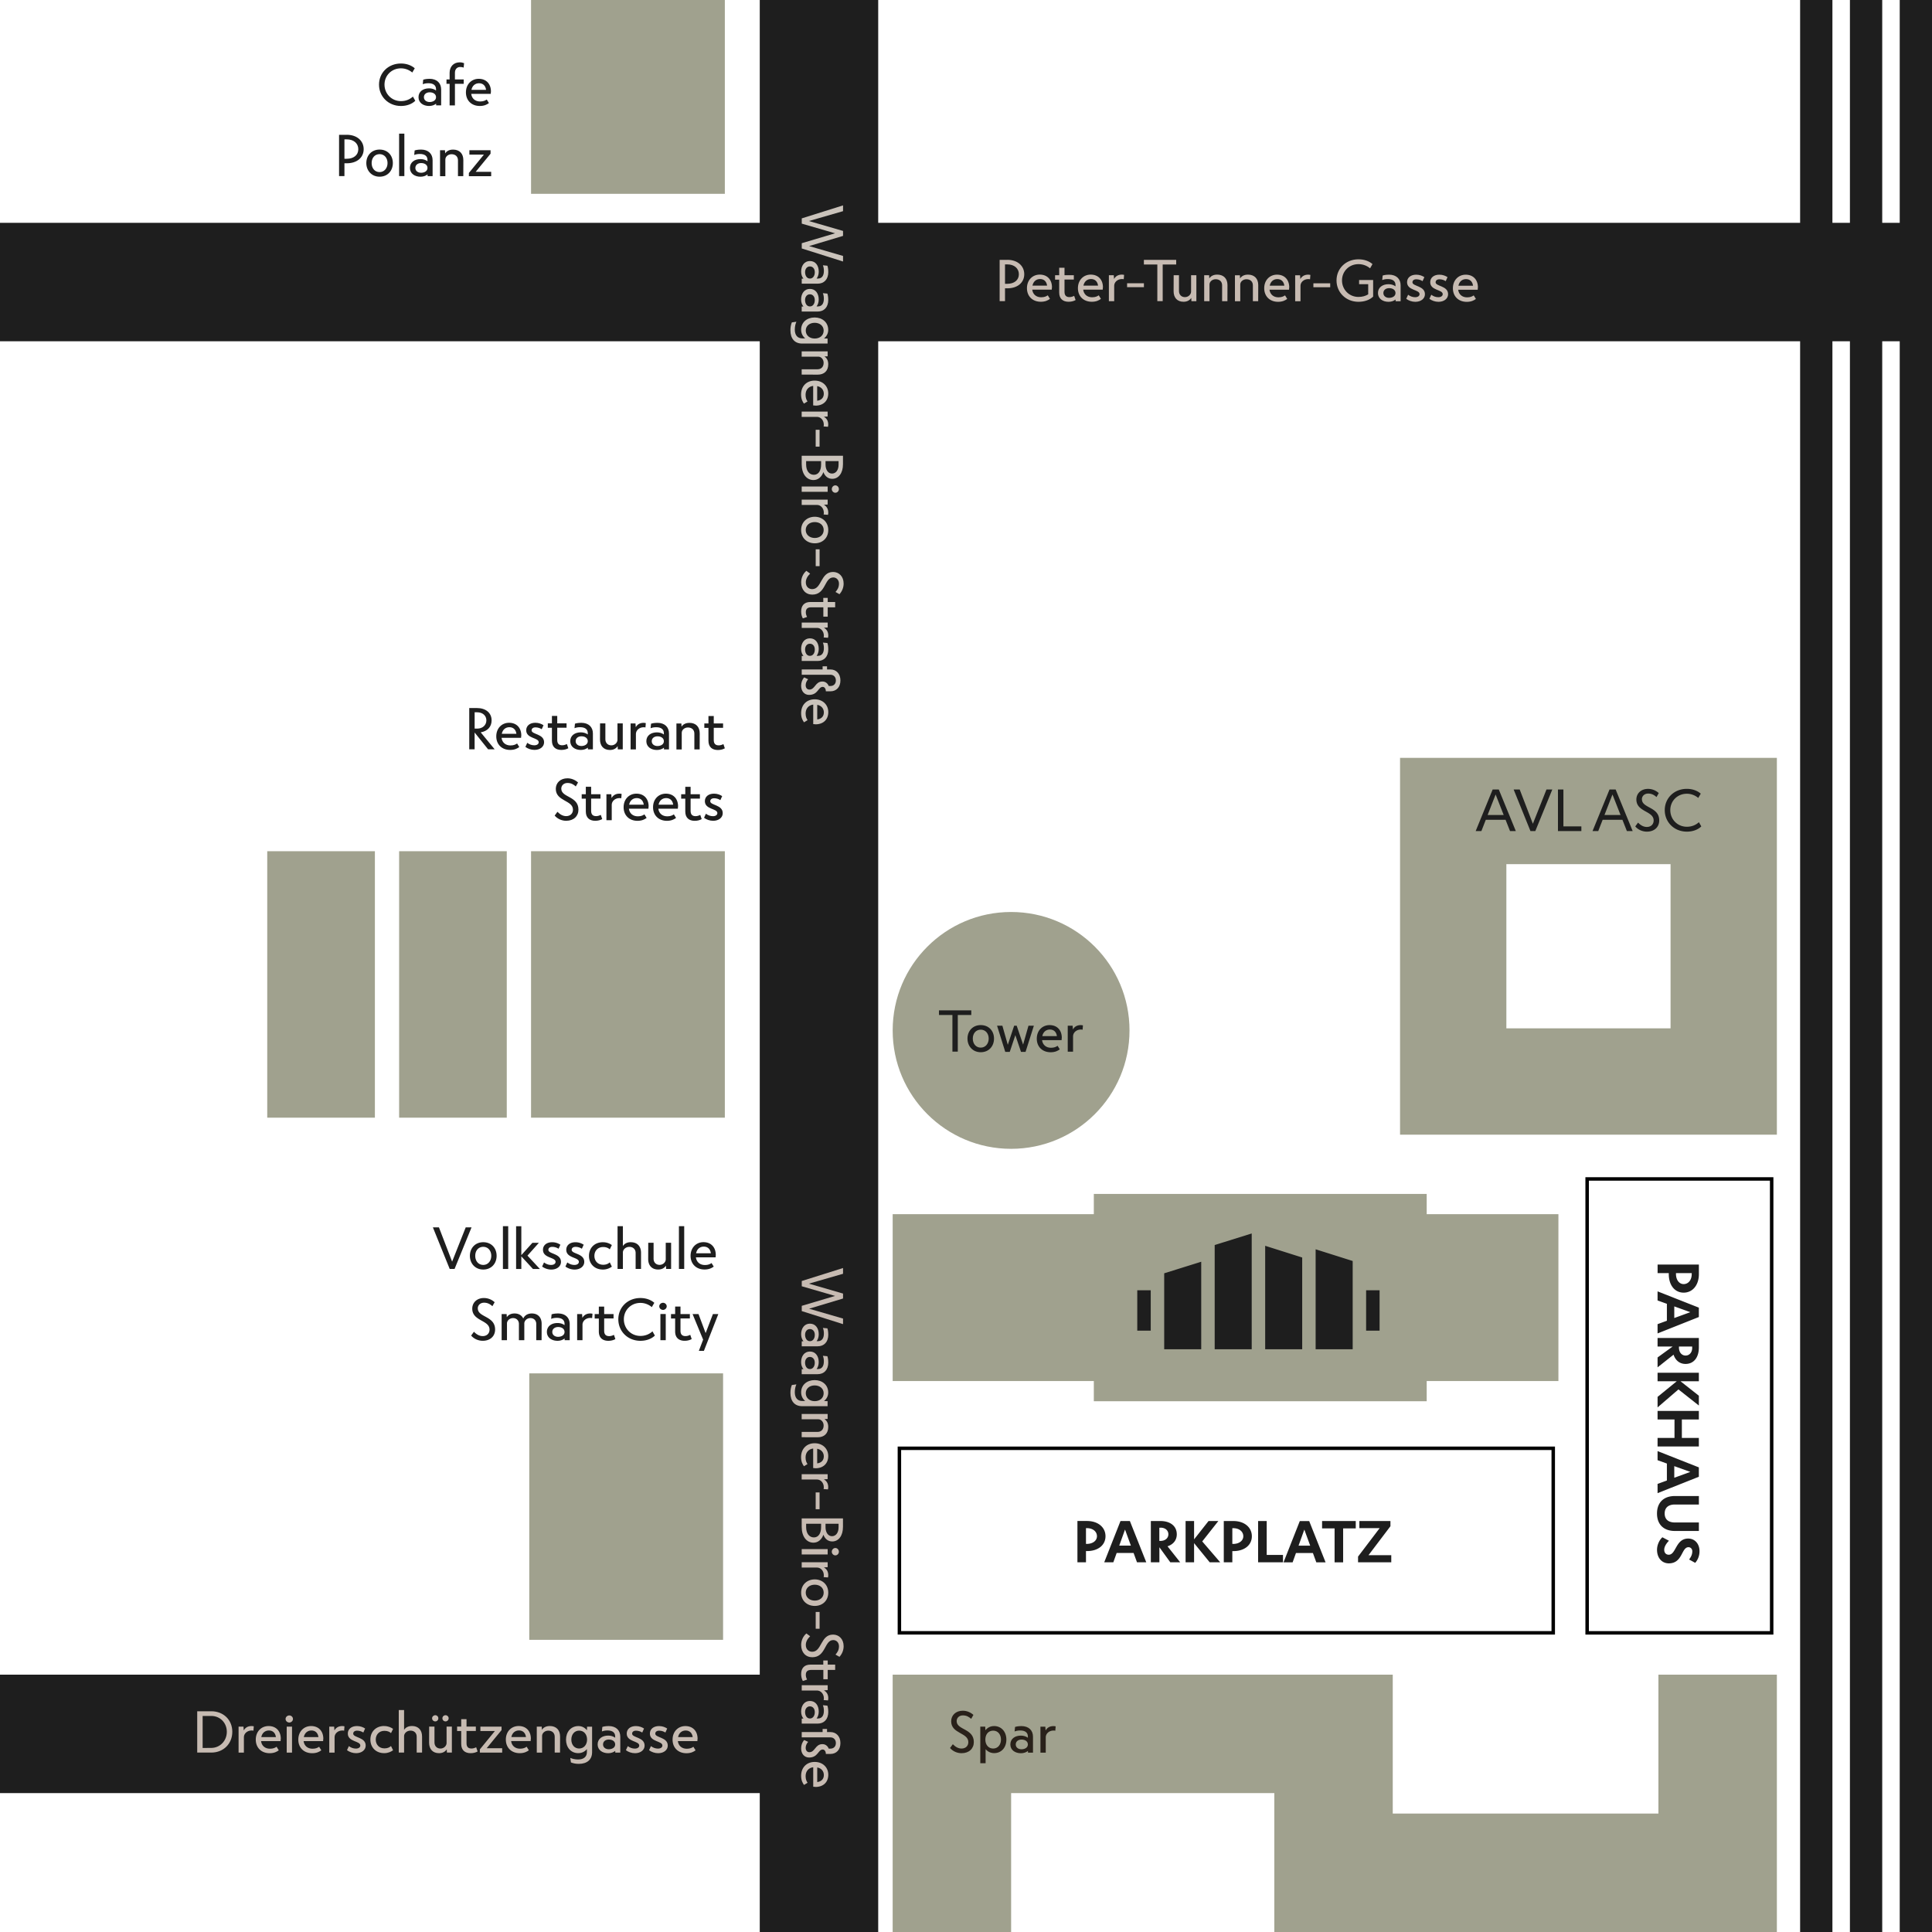
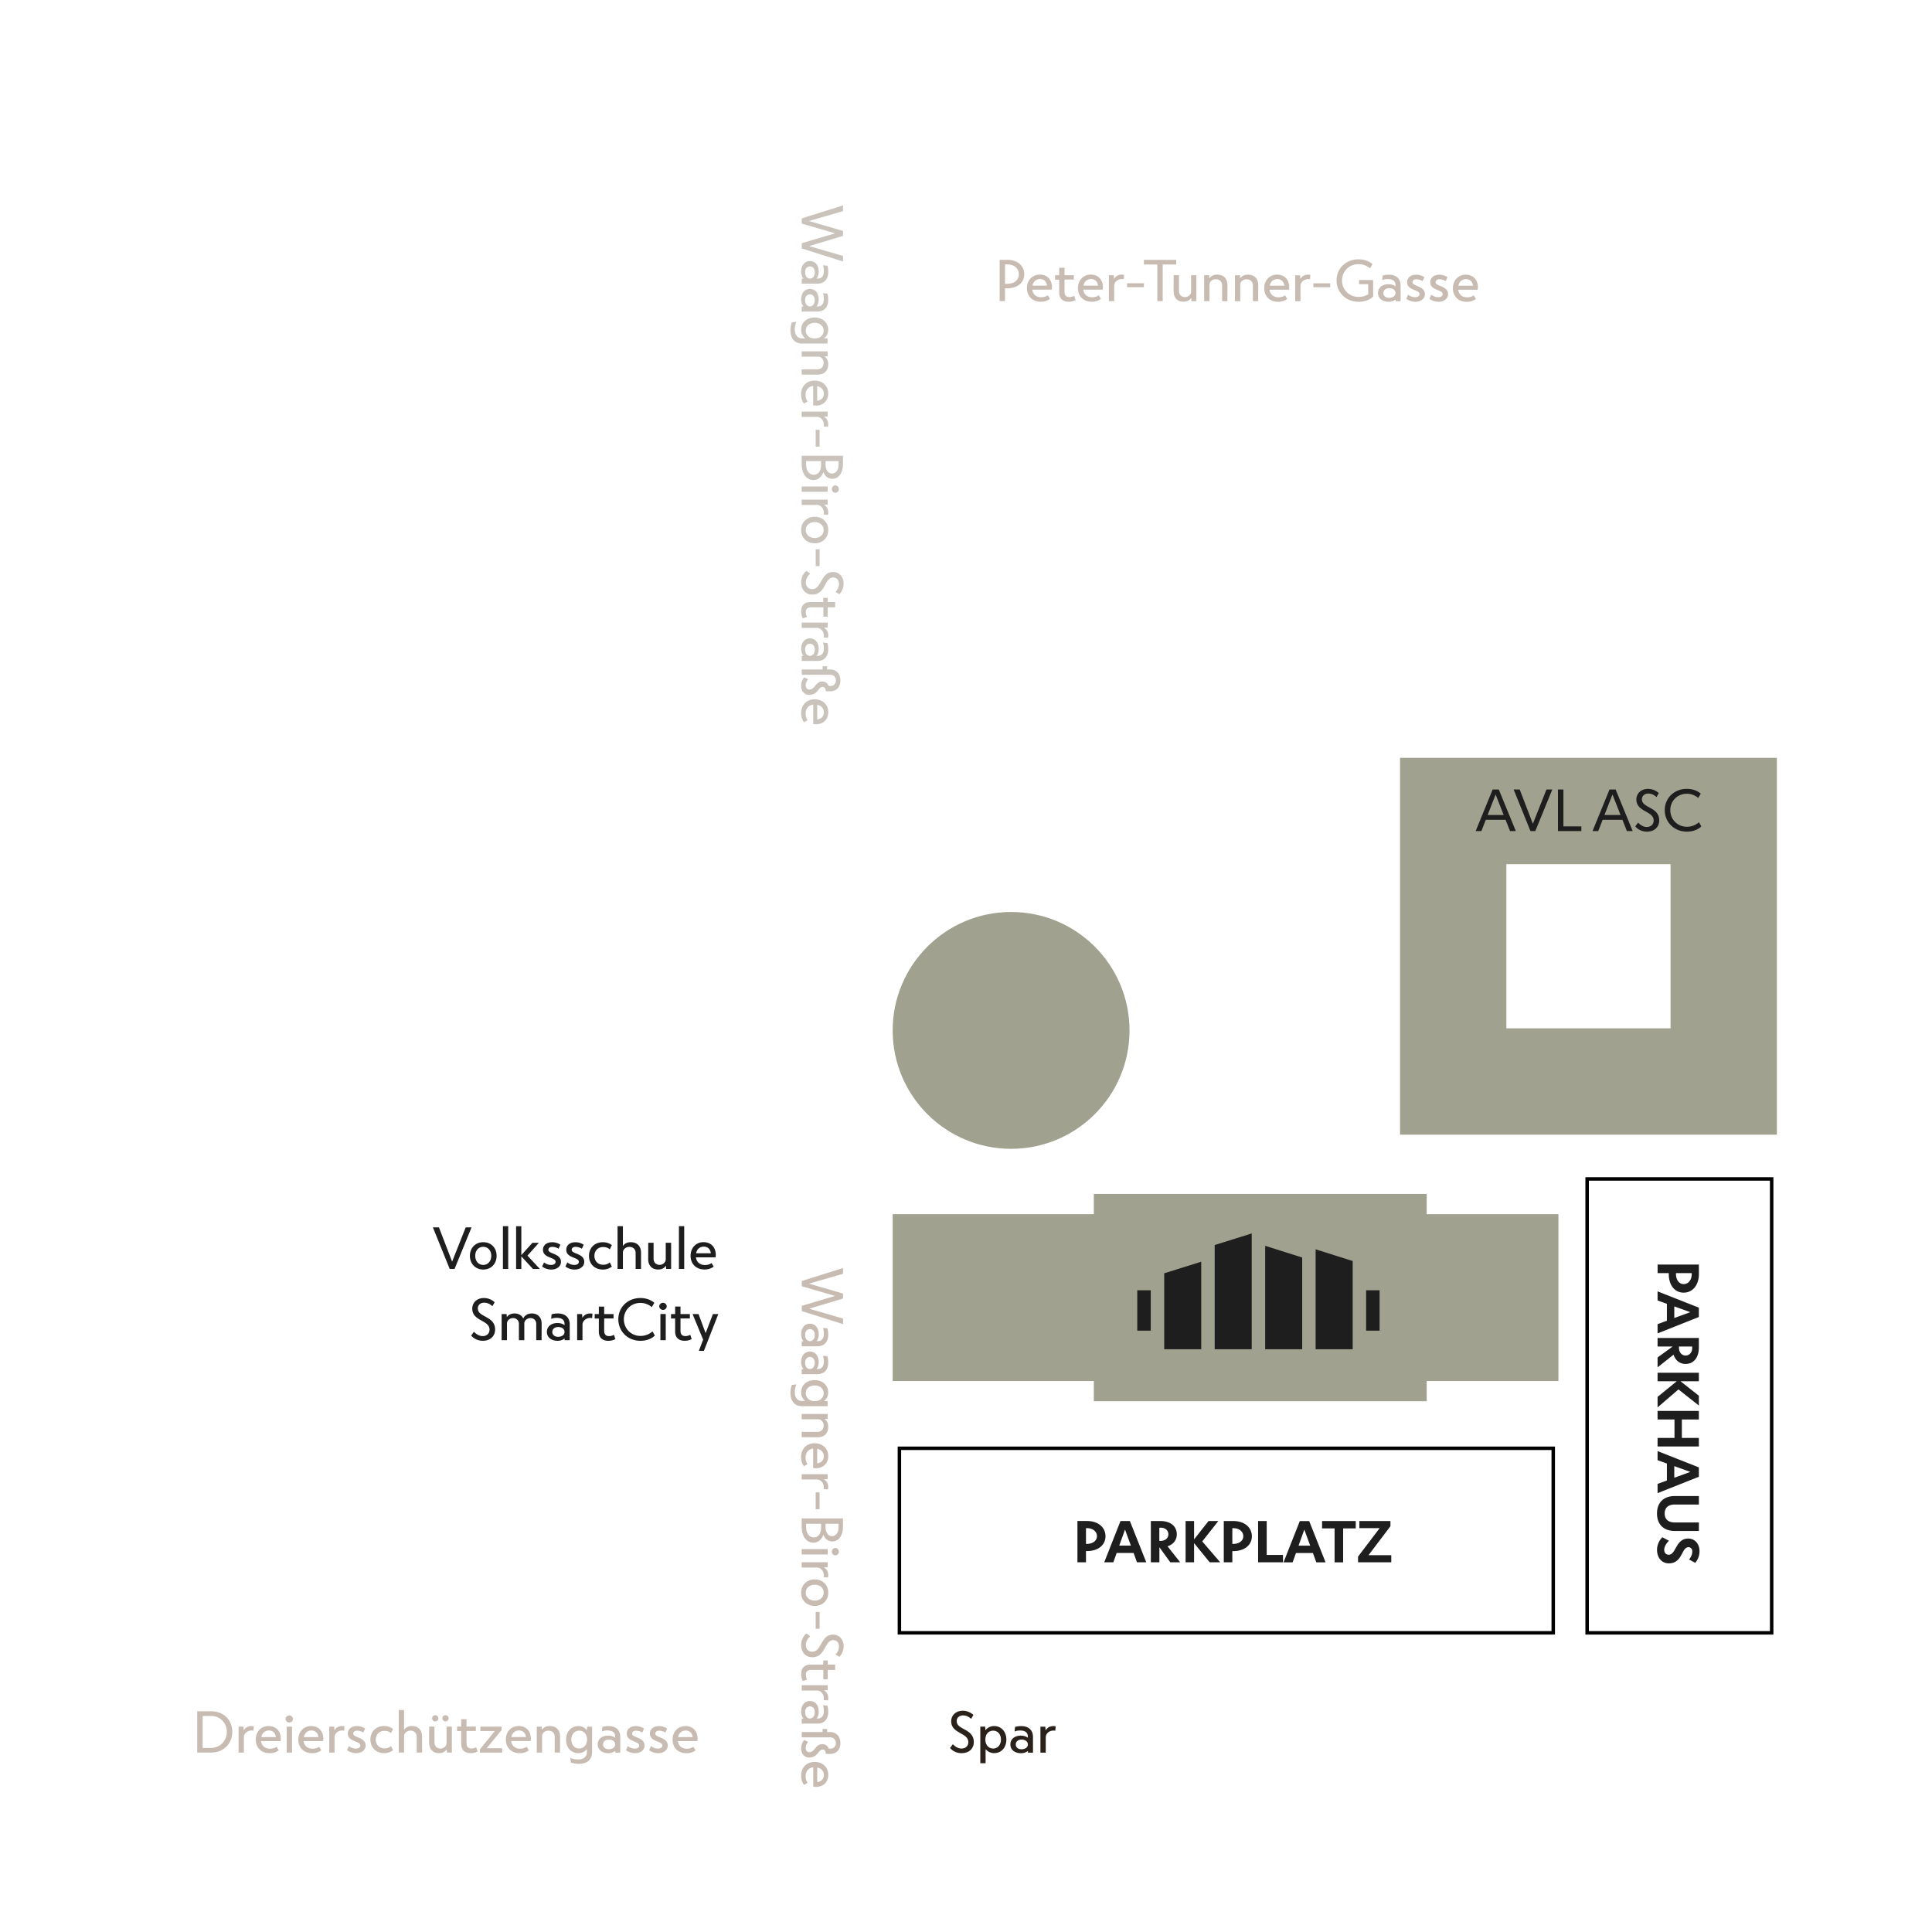
<svg xmlns="http://www.w3.org/2000/svg" viewBox="0 0 680 680">
  <path fill="#a0a18e" d="M492.77 266.74v132.63H625.4V266.74H492.77Zm95.21 95.21h-57.79v-57.79h57.79v57.79ZM384.99 427.34h-70.8v58.74h70.8v7.11h117.16v-7.11h46.36v-58.74h-46.36v-7.11H384.99v7.11Zm12.56-64.67c0-23.02-18.66-41.68-41.68-41.68s-41.68 18.66-41.68 41.68 18.66 41.68 41.68 41.68 41.68-18.66 41.68-41.68" />
  <path fill="none" stroke="#000" stroke-width="1.22" d="M558.62 414.95h64.95v159.76h-64.95zM316.56 509.75h230.13v64.95H316.56z" />
-   <path fill="#1e1e1e" d="M633.58 680h11.37V0h-11.37v680Zm17.53 0h11.37V0h-11.37v680Zm17.53 0h11.37V0h-11.37v680Z" />
-   <path fill="#1e1e1e" d="M267.41 0v78.43H0v41.68h267.41v469.32H0v41.69h267.41V680h41.69V120.11H680V78.43H309.1V0h-41.69z" />
-   <path fill="#a0a18e" d="M583.71 589.43v48.88H490.2v-48.88H314.19V680h41.69v-48.89h92.64V680H625.4v-90.57h-41.69zM94.06 393.38h37.89v-93.79H94.06v93.79Zm46.42 0h37.89v-93.79h-37.89v93.79Zm114.02 90h-68.21v93.79h68.21v-93.79ZM186.91 68.21h68.21V0h-68.21v68.21Zm68.21 231.38h-68.21v93.79h68.21v-93.79Z" />
  <path fill="#c7bbb2" d="M515.99 98.24c1.39 0 2.28.87 2.47 2.33h-5.15c.29-1.49 1.35-2.33 2.68-2.33m4.19 2.95c0-2.8-1.72-4.51-4.3-4.51s-4.51 1.95-4.51 4.78 1.95 4.78 4.88 4.78c1.62 0 2.57-.54 3.22-1.02l-.77-1.25c-.5.35-1.16.69-2.33.69-1.74 0-2.93-1.04-3.14-2.68h6.87c.04-.21.06-.54.06-.79m-14.87-1.85c0-.62.5-1.04 1.37-1.04s1.68.31 2.18.66l.64-1.41c-.69-.46-1.66-.87-2.87-.87-1.95 0-3.22 1.06-3.22 2.64 0 2.99 4.4 2.53 4.4 4.21 0 .62-.58 1.08-1.56 1.08-.87 0-1.7-.29-2.47-.87l-.66 1.43c.81.62 1.99 1.06 3.2 1.06 1.97 0 3.38-1.12 3.38-2.68 0-3.03-4.4-2.7-4.4-4.21m-8.14 0c0-.62.5-1.04 1.37-1.04s1.68.31 2.18.66l.64-1.41c-.69-.46-1.66-.87-2.87-.87-1.95 0-3.22 1.06-3.22 2.64 0 2.99 4.4 2.53 4.4 4.21 0 .62-.58 1.08-1.56 1.08-.87 0-1.7-.29-2.47-.87l-.66 1.43c.81.62 1.99 1.06 3.2 1.06 1.97 0 3.38-1.12 3.38-2.68 0-3.03-4.4-2.7-4.4-4.21m-8.22 5.5c-1.1 0-2.01-.64-2.01-1.7s.87-1.72 2.03-1.72c1.39 0 2.24.73 2.24 1.72 0 1.2-1.22 1.7-2.26 1.7m-.06-8.16c-1.06 0-1.83.17-2.2.31l-.15 1.58c.48-.19 1.12-.35 1.95-.35 1.83 0 2.72.79 2.72 2.12v.44c-.64-.48-1.52-.75-2.45-.75-2.1 0-3.72 1.12-3.72 3.11s1.7 3.09 3.72 3.09c1 0 1.85-.31 2.47-.81l.02.6h1.76v-5.61c0-2.18-1.43-3.74-4.13-3.74m-10.48 1.89v1.47h3.2v3.57c-.91.56-2.03.91-3.43.91-3.3 0-5.79-2.6-5.79-5.81s2.49-5.73 5.79-5.73c1.66 0 3.05.6 4.09 1.47l.85-1.49c-1.18-1.04-2.89-1.68-4.94-1.68-4.46 0-7.72 3.26-7.72 7.43s3.26 7.52 7.72 7.52c2.2 0 3.99-.69 5.17-1.83v-5.83h-4.94Zm-16.09 2.53h5.92v-1.37h-5.92v1.37Zm-1.83-4.42c-1.35 0-2.24.6-2.76 1.54l-.1-1.33h-1.72v9.14h1.87v-5.44c0-1.2 1.12-2.35 2.74-2.35.33 0 .5.04.62.08l.12-1.54c-.15-.04-.44-.1-.77-.1m-10.86 1.56c1.39 0 2.28.87 2.47 2.33h-5.15c.29-1.49 1.35-2.33 2.68-2.33m4.19 2.95c0-2.8-1.72-4.51-4.3-4.51s-4.51 1.95-4.51 4.78 1.95 4.78 4.88 4.78c1.62 0 2.57-.54 3.22-1.02l-.77-1.25c-.5.35-1.16.69-2.33.69-1.74 0-2.93-1.04-3.14-2.68h6.87c.04-.21.06-.54.06-.79m-14.55-4.51c-1.33 0-2.22.54-2.74 1.33l-.06-1.12h-1.74v9.14h1.87v-5.88c0-.96.93-1.85 2.18-1.85 1.43 0 2.26.89 2.26 2.14v5.58h1.87l.02-5.65c0-2.28-1.33-3.7-3.65-3.7m-10.84 0c-1.33 0-2.22.54-2.74 1.33l-.06-1.12h-1.74v9.14h1.87v-5.88c0-.96.93-1.85 2.18-1.85 1.43 0 2.26.89 2.26 2.14V106h1.87l.02-5.65c0-2.28-1.33-3.7-3.65-3.7m-9.16.21v5.79c0 .93-.89 1.93-2.16 1.93s-2.1-.89-2.1-2.14v-5.58h-1.87l-.02 5.65c0 2.28 1.29 3.7 3.49 3.7 1.33 0 2.2-.56 2.72-1.35l.06 1.14h1.74v-9.14h-1.87Zm-5.23-5.4h-11.38v1.64h4.73v12.89h1.89V93.1h4.75v-1.64Zm-17.29 9.61h5.92V99.7h-5.92v1.37Zm-1.83-4.42c-1.35 0-2.24.6-2.76 1.54l-.1-1.33h-1.72V106h1.87v-5.44c0-1.2 1.12-2.35 2.74-2.35.33 0 .5.04.62.08l.12-1.54c-.15-.04-.44-.1-.77-.1m-10.86 1.56c1.39 0 2.28.87 2.47 2.33h-5.15c.29-1.49 1.35-2.33 2.68-2.33m4.19 2.95c0-2.8-1.72-4.51-4.3-4.51s-4.51 1.95-4.51 4.78 1.95 4.78 4.88 4.78c1.62 0 2.57-.54 3.22-1.02l-.77-1.25c-.5.35-1.16.69-2.33.69-1.74 0-2.93-1.04-3.14-2.68h6.87c.04-.21.06-.54.06-.79m-10.11 2.97c-.56.27-1.04.44-1.66.44-1.04 0-1.74-.48-1.74-1.87v-4.3h3.28v-1.54h-3.28v-2.62h-1.87v2.62h-1.45v1.56h1.45v4.53c0 2.22 1.33 3.26 3.32 3.26 1 0 1.85-.25 2.45-.6l-.5-1.47Zm-12-5.92c1.39 0 2.28.87 2.47 2.33h-5.15c.29-1.49 1.35-2.33 2.68-2.33m4.19 2.95c0-2.8-1.72-4.51-4.3-4.51s-4.51 1.95-4.51 4.78 1.95 4.78 4.88 4.78c1.62 0 2.57-.54 3.22-1.02l-.77-1.25c-.5.35-1.16.69-2.33.69-1.74 0-2.93-1.04-3.14-2.68h6.87c.04-.21.06-.54.06-.79m-15.68-1.27h-.83v-6.83h.83c2.41 0 4.05 1.41 4.05 3.47s-1.64 3.36-4.05 3.36m0-8.43h-2.72v14.53h1.89v-4.51h.83c3.55 0 5.94-1.99 5.94-4.96s-2.39-5.07-5.94-5.07" />
-   <path fill="#1e1e1e" d="M380.39 360.8c-1.35 0-2.24.6-2.76 1.54l-.1-1.33h-1.72v9.14h1.87v-5.44c0-1.2 1.12-2.35 2.74-2.35.33 0 .5.04.62.08l.12-1.54c-.15-.04-.44-.1-.77-.1m-10.86 1.56c1.39 0 2.28.87 2.47 2.33h-5.15c.29-1.49 1.35-2.33 2.68-2.33m4.19 2.95c0-2.8-1.72-4.51-4.3-4.51s-4.51 1.95-4.51 4.78 1.95 4.78 4.88 4.78c1.62 0 2.57-.54 3.22-1.02l-.77-1.25c-.5.35-1.16.69-2.33.69-1.74 0-2.93-1.04-3.14-2.68h6.87c.04-.21.06-.54.06-.79m-11.71-4.3-1.89 6.66-2.26-6.66h-.89l-2.24 6.73-1.91-6.73h-1.87l2.89 9.22h1.58l1.97-5.9 1.99 5.9h1.6l2.93-9.22H362Zm-16.8 7.72c-1.7 0-2.8-1.37-2.8-3.18s1.1-3.14 2.8-3.14 2.8 1.37 2.8 3.14-1.12 3.18-2.8 3.18m0-7.93c-2.82 0-4.67 2.08-4.67 4.75s1.85 4.8 4.67 4.8 4.67-2.08 4.67-4.8-1.85-4.75-4.67-4.75m-3.32-5.19h-11.38v1.64h4.73v12.89h1.89v-12.89h4.75v-1.64ZM249.99 282c0-.62.5-1.04 1.37-1.04s1.68.31 2.18.66l.64-1.41c-.69-.46-1.66-.87-2.87-.87-1.95 0-3.22 1.06-3.22 2.64 0 2.99 4.4 2.53 4.4 4.21 0 .62-.58 1.08-1.56 1.08-.87 0-1.7-.29-2.47-.87l-.66 1.43c.81.62 1.99 1.06 3.2 1.06 1.97 0 3.38-1.12 3.38-2.68 0-3.03-4.4-2.7-4.4-4.21m-3.51 4.82c-.56.27-1.04.44-1.66.44-1.04 0-1.74-.48-1.74-1.87v-4.3h3.28v-1.54h-3.28v-2.62h-1.87v2.62h-1.45v1.56h1.45v4.53c0 2.22 1.33 3.26 3.32 3.26 1 0 1.85-.25 2.45-.6l-.5-1.47Zm-12-5.92c1.39 0 2.28.87 2.47 2.33h-5.15c.29-1.49 1.35-2.33 2.68-2.33m4.19 2.95c0-2.8-1.72-4.51-4.3-4.51s-4.51 1.95-4.51 4.78 1.95 4.78 4.88 4.78c1.62 0 2.57-.54 3.22-1.02l-.77-1.25c-.5.35-1.16.69-2.33.69-1.74 0-2.93-1.04-3.14-2.68h6.87c.04-.21.06-.54.06-.79m-14.53-2.95c1.39 0 2.28.87 2.47 2.33h-5.15c.29-1.49 1.35-2.33 2.68-2.33m4.19 2.95c0-2.8-1.72-4.51-4.3-4.51s-4.51 1.95-4.51 4.78 1.95 4.78 4.88 4.78c1.62 0 2.57-.54 3.22-1.02l-.77-1.25c-.5.35-1.16.69-2.33.69-1.74 0-2.93-1.04-3.14-2.68h6.87c.04-.21.06-.54.06-.79m-10.26-4.51c-1.35 0-2.24.6-2.76 1.54l-.1-1.33h-1.72v9.14h1.87v-5.44c0-1.2 1.12-2.35 2.74-2.35.33 0 .5.04.62.08l.12-1.54c-.15-.04-.44-.1-.77-.1m-6.56 7.47c-.56.27-1.04.44-1.66.44-1.04 0-1.74-.48-1.74-1.87v-4.3h3.28v-1.54h-3.28v-2.62h-1.87v2.62h-1.45v1.56h1.45v4.53c0 2.22 1.33 3.26 3.32 3.26 1 0 1.85-.25 2.45-.6l-.5-1.47Zm-13.91-9.22c0-1.12.87-2.01 2.2-2.01s2.18.58 2.91 1.22l.79-1.39c-.96-.87-2.26-1.47-3.74-1.47-2.49 0-4.09 1.62-4.09 3.72 0 4.42 6.04 3.94 6.04 7.33 0 1.31-.91 2.26-2.39 2.26-1.08 0-2.1-.52-3.07-1.52l-.98 1.33c1 1.18 2.53 1.83 4.05 1.83 2.64 0 4.32-1.62 4.32-3.92 0-4.82-6.04-4.21-6.04-7.37M254.62 261.9c-.56.27-1.04.44-1.66.44-1.04 0-1.74-.48-1.74-1.87v-4.3h3.28v-1.54h-3.28v-2.62h-1.87v2.62h-1.45v1.56h1.45v4.53c0 2.22 1.33 3.26 3.32 3.26 1 0 1.85-.25 2.45-.6l-.5-1.47Zm-12-7.47c-1.33 0-2.22.54-2.74 1.33l-.06-1.12h-1.74v9.14h1.87v-5.88c0-.96.93-1.85 2.18-1.85 1.43 0 2.26.89 2.26 2.14v5.58h1.87l.02-5.65c0-2.28-1.33-3.7-3.65-3.7m-11.23 8.16c-1.1 0-2.01-.64-2.01-1.7s.87-1.72 2.03-1.72c1.39 0 2.24.73 2.24 1.72 0 1.2-1.22 1.7-2.26 1.7m-.06-8.16c-1.06 0-1.83.17-2.2.31l-.15 1.58c.48-.19 1.12-.35 1.95-.35 1.83 0 2.72.79 2.72 2.12v.44c-.64-.48-1.52-.75-2.45-.75-2.1 0-3.72 1.12-3.72 3.11s1.7 3.09 3.72 3.09c1 0 1.85-.31 2.47-.81l.02.6h1.76v-5.61c0-2.18-1.43-3.74-4.13-3.74m-4.8 0c-1.35 0-2.24.6-2.76 1.54l-.1-1.33h-1.72v9.14h1.87v-5.44c0-1.2 1.12-2.35 2.74-2.35.33 0 .5.04.62.08l.12-1.54c-.15-.04-.44-.1-.77-.1m-9.2.21v5.79c0 .93-.89 1.93-2.16 1.93s-2.1-.89-2.1-2.14v-5.58h-1.87l-.02 5.65c0 2.28 1.29 3.7 3.49 3.7 1.33 0 2.2-.56 2.72-1.35l.06 1.14h1.74v-9.14h-1.87Zm-12.71 7.95c-1.1 0-2.01-.64-2.01-1.7s.87-1.72 2.03-1.72c1.39 0 2.24.73 2.24 1.72 0 1.2-1.22 1.7-2.26 1.7m-.06-8.16c-1.06 0-1.83.17-2.2.31l-.15 1.58c.48-.19 1.12-.35 1.95-.35 1.83 0 2.72.79 2.72 2.12v.44c-.64-.48-1.52-.75-2.45-.75-2.1 0-3.72 1.12-3.72 3.11s1.7 3.09 3.72 3.09c1 0 1.85-.31 2.47-.81l.02.6h1.76v-5.61c0-2.18-1.43-3.74-4.13-3.74m-5.02 7.47c-.56.27-1.04.44-1.66.44-1.04 0-1.74-.48-1.74-1.87v-4.3h3.28v-1.54h-3.28v-2.62h-1.87v2.62h-1.45v1.56h1.45v4.53c0 2.22 1.33 3.26 3.32 3.26 1 0 1.85-.25 2.45-.6l-.5-1.47Zm-12.42-4.82c0-.62.5-1.04 1.37-1.04s1.68.31 2.18.66l.64-1.41c-.69-.46-1.66-.87-2.87-.87-1.95 0-3.22 1.06-3.22 2.64 0 2.99 4.4 2.53 4.4 4.21 0 .62-.58 1.08-1.56 1.08-.87 0-1.7-.29-2.47-.87l-.66 1.43c.81.62 1.99 1.06 3.2 1.06 1.97 0 3.38-1.12 3.38-2.68 0-3.03-4.4-2.7-4.4-4.21m-7.81-1.1c1.39 0 2.28.87 2.47 2.33h-5.15c.29-1.49 1.35-2.33 2.68-2.33m4.19 2.95c0-2.8-1.72-4.51-4.3-4.51s-4.51 1.95-4.51 4.78 1.95 4.78 4.88 4.78c1.62 0 2.57-.54 3.22-1.02l-.77-1.25c-.5.35-1.16.69-2.33.69-1.74 0-2.93-1.04-3.14-2.68h6.87c.04-.21.06-.54.06-.79m-15.51-8.2c1.97 0 3.24 1.22 3.24 2.84s-1.27 2.91-3.24 2.91h-.89v-5.75h.89Zm3.86 13.04h2.3l-4.92-5.98c2.35-.39 3.84-1.93 3.84-4.21 0-2.7-2.12-4.34-5.13-4.34h-2.74v14.53h1.89v-5.9h.02l4.73 5.9ZM167.43 60.47l5.23-6.37v-1.22h-7.45v1.54h5.11l-5.29 6.46v1.14h7.85v-1.54h-5.44Zm-8.01-7.81c-1.33 0-2.22.54-2.74 1.33l-.06-1.12h-1.74v9.14h1.87v-5.88c0-.96.93-1.85 2.18-1.85 1.43 0 2.26.89 2.26 2.14V62h1.87l.02-5.65c0-2.28-1.33-3.7-3.65-3.7m-11.23 8.16c-1.1 0-2.01-.64-2.01-1.7s.87-1.72 2.03-1.72c1.39 0 2.24.73 2.24 1.72 0 1.2-1.22 1.7-2.26 1.7m-.06-8.16c-1.06 0-1.83.17-2.2.31l-.15 1.58c.48-.19 1.12-.35 1.95-.35 1.83 0 2.72.79 2.72 2.12v.44c-.64-.48-1.52-.75-2.45-.75-2.1 0-3.72 1.12-3.72 3.11s1.7 3.09 3.72 3.09c1 0 1.85-.31 2.47-.81l.02.6h1.76v-5.61c0-2.18-1.43-3.74-4.13-3.74m-5.81-5.61h-1.85v14.95h1.85V47.03Zm-8.72 13.54c-1.7 0-2.8-1.37-2.8-3.18s1.1-3.14 2.8-3.14 2.8 1.37 2.8 3.14-1.12 3.18-2.8 3.18m0-7.93c-2.82 0-4.67 2.08-4.67 4.75s1.85 4.8 4.67 4.8 4.67-2.08 4.67-4.8-1.85-4.75-4.67-4.75m-11.54 3.24h-.83v-6.83h.83c2.41 0 4.05 1.41 4.05 3.47s-1.64 3.36-4.05 3.36m0-8.43h-2.72v14.53h1.89v-4.51h.83c3.55 0 5.94-1.99 5.94-4.96s-2.39-5.07-5.94-5.07M168.61 29.3c1.39 0 2.28.87 2.47 2.33h-5.15c.29-1.49 1.35-2.33 2.68-2.33m4.19 2.95c0-2.8-1.72-4.51-4.3-4.51s-4.51 1.95-4.51 4.78 1.95 4.78 4.88 4.78c1.62 0 2.57-.54 3.22-1.02l-.77-1.25c-.5.35-1.16.69-2.33.69-1.74 0-2.93-1.04-3.14-2.68h6.87c.04-.21.06-.54.06-.79m-12.66-6.66c0-1.14.66-2.01 1.85-2.01.48 0 .85.08 1.22.21l.15-1.56c-.46-.17-.93-.29-1.52-.29-2.2 0-3.57 1.54-3.57 3.7v2.33h-1.1v1.54h1.1v7.6h1.87v-7.6h3.09v-1.54h-3.09V25.6Zm-8.91 10.32c-1.1 0-2.01-.64-2.01-1.7s.87-1.72 2.03-1.72c1.39 0 2.24.73 2.24 1.72 0 1.2-1.22 1.7-2.26 1.7m-.06-8.16c-1.06 0-1.83.17-2.2.31l-.15 1.58c.48-.19 1.12-.35 1.95-.35 1.83 0 2.72.79 2.72 2.12v.44c-.64-.48-1.52-.75-2.45-.75-2.1 0-3.72 1.12-3.72 3.11s1.7 3.09 3.72 3.09c1 0 1.85-.31 2.47-.81l.02.6h1.76v-5.61c0-2.18-1.43-3.74-4.13-3.74m-4.98 7.72-.83-1.47c-1.04.96-2.43 1.6-4.21 1.6-3.3 0-5.79-2.6-5.79-5.81s2.49-5.73 5.79-5.73c1.56 0 2.95.6 3.99 1.47l.87-1.49c-1.18-1.04-2.91-1.68-4.86-1.68-4.46 0-7.72 3.26-7.72 7.43s3.26 7.52 7.72 7.52c2.08 0 3.88-.69 5.05-1.83" />
  <path fill="#29211a" d="M370.78 607.53c-1.35 0-2.24.6-2.76 1.54l-.1-1.33h-1.72v9.14h1.87v-5.44c0-1.2 1.12-2.35 2.74-2.35.33 0 .5.04.62.08l.13-1.54c-.15-.04-.44-.1-.77-.1m-11.27 8.16c-1.1 0-2.01-.64-2.01-1.7s.87-1.72 2.03-1.72c1.39 0 2.24.73 2.24 1.72 0 1.2-1.22 1.7-2.26 1.7m-.06-8.16c-1.06 0-1.83.17-2.2.31l-.15 1.58c.48-.19 1.12-.35 1.95-.35 1.83 0 2.72.79 2.72 2.12v.44c-.64-.48-1.52-.75-2.45-.75-2.1 0-3.72 1.12-3.72 3.11s1.7 3.09 3.72 3.09c1 0 1.85-.31 2.47-.81l.02.6h1.76v-5.61c0-2.18-1.43-3.74-4.13-3.74m-9.88 7.91c-1.66 0-2.76-1.31-2.76-3.14s1.04-3.16 2.76-3.16 2.74 1.41 2.74 3.16-1.08 3.14-2.74 3.14m.33-7.91c-1.31-.02-2.35.58-3.07 1.47l-.06-1.27h-1.74v12.87h1.87v-4.94c.73.85 1.76 1.39 3.01 1.39 2.57 0 4.3-1.99 4.3-4.75s-1.72-4.75-4.3-4.78m-13.2-1.74c0-1.12.87-2.01 2.2-2.01s2.18.58 2.91 1.22l.79-1.39c-.96-.87-2.26-1.47-3.74-1.47-2.49 0-4.09 1.62-4.09 3.72 0 4.42 6.04 3.94 6.04 7.33 0 1.31-.91 2.26-2.39 2.26-1.08 0-2.1-.52-3.07-1.52l-.98 1.33c1 1.18 2.53 1.83 4.05 1.83 2.64 0 4.32-1.62 4.32-3.92 0-4.82-6.04-4.21-6.04-7.37" />
  <path fill="#cac3bb" d="M289.97 250.75c0 1.39-.87 2.28-2.33 2.47v-5.15c1.49.29 2.33 1.35 2.33 2.68m-2.95 4.19c2.8 0 4.51-1.72 4.51-4.3s-1.95-4.51-4.78-4.51-4.78 1.95-4.78 4.88c0 1.62.54 2.57 1.02 3.22l1.25-.77c-.35-.5-.69-1.16-.69-2.33 0-1.74 1.04-2.93 2.68-3.14v6.87c.21.04.54.06.79.06m2.53-13.16c.66 0 1.12.62 1.12 1.56h1.6c2.12 0 3.53-1.47 3.53-3.84s-1.49-3.86-3.53-3.86h-1.18v-1.1h-1.56v1.1h-7.35v1.87h10.13c1.06 0 1.89.77 1.89 1.99s-.77 1.97-1.93 1.97h-.58c-.42-1-1.2-1.58-2.24-1.58-2.55 0-2.55 2.84-4.59 2.84-.75 0-1.29-.6-1.29-1.54 0-.73.33-1.52.87-2.1l-1.41-.66c-.66.77-1.06 1.81-1.06 2.95 0 1.91 1.14 3.22 2.8 3.22 3.18 0 3.2-2.82 4.78-2.82m-6.19-13.18c0-1.1.64-2.01 1.7-2.01s1.72.87 1.72 2.03c0 1.39-.73 2.24-1.72 2.24-1.2 0-1.7-1.22-1.7-2.26m8.16-.06c0-1.06-.17-1.83-.31-2.2l-1.58-.15c.19.48.35 1.12.35 1.95 0 1.83-.79 2.72-2.12 2.72h-.44c.48-.64.75-1.52.75-2.45 0-2.1-1.12-3.72-3.11-3.72s-3.09 1.7-3.09 3.72c0 1 .31 1.85.81 2.47l-.6.02v1.76h5.61c2.18 0 3.74-1.43 3.74-4.13m0-4.8c0-1.35-.6-2.24-1.54-2.76l1.33-.1v-1.72h-9.14V221h5.44c1.2 0 2.35 1.12 2.35 2.74 0 .33-.04.5-.08.62l1.54.12c.04-.15.1-.44.1-.77m-7.47-6.56c-.27-.56-.44-1.04-.44-1.66 0-1.04.48-1.74 1.87-1.74h4.3v3.28h1.54v-3.28h2.62v-1.87h-2.62v-1.45h-1.56v1.45h-4.53c-2.22 0-3.26 1.33-3.26 3.32 0 1 .25 1.85.6 2.45l1.47-.5Zm9.22-13.91c1.12 0 2.01.87 2.01 2.2s-.58 2.18-1.22 2.91l1.39.79c.87-.96 1.47-2.26 1.47-3.74 0-2.49-1.62-4.09-3.72-4.09-4.42 0-3.94 6.04-7.33 6.04-1.31 0-2.26-.91-2.26-2.39 0-1.08.52-2.1 1.52-3.07l-1.33-.98c-1.18 1-1.83 2.53-1.83 4.05 0 2.64 1.62 4.32 3.92 4.32 4.82 0 4.21-6.04 7.37-6.04m-4.8-9.9h-1.37v5.92h1.37v-5.92Zm-4.88-6.79c0-1.7 1.37-2.8 3.18-2.8s3.14 1.1 3.14 2.8-1.37 2.8-3.14 2.8-3.18-1.12-3.18-2.8m7.93 0c0-2.82-2.08-4.67-4.75-4.67s-4.8 1.85-4.8 4.67 2.08 4.67 4.8 4.67 4.75-1.85 4.75-4.67m0-6.12c0-1.35-.6-2.24-1.54-2.76l1.33-.1v-1.72h-9.14v1.87h5.44c1.2 0 2.35 1.12 2.35 2.74 0 .33-.04.5-.08.62l1.54.12c.04-.15.1-.44.1-.77m-.21-9.2h-9.14v1.87h9.14v-1.87Zm1.45.93c0 .64.54 1.27 1.25 1.27s1.25-.62 1.25-1.27c0-.71-.54-1.33-1.25-1.33s-1.25.62-1.25 1.33m-9.03-8.7v-1.16H289v1.18c0 2.2-.93 3.63-2.53 3.63s-2.74-1.33-2.74-3.65m11.42.08c0 1.97-.98 3.14-2.33 3.14s-2.26-1.31-2.26-3.2v-1.18h4.59v1.25Zm-5.34 2.62c.54 1.45 1.62 2.37 3.11 2.37 2.24 0 3.78-2.01 3.78-5.13v-2.99h-14.53v2.99c0 3.4 1.7 5.56 4.15 5.56 1.64 0 2.89-1.12 3.49-2.8m-1.35-14.89h-1.37v5.92h1.37v-5.92Zm3.05-1.83c0-1.35-.6-2.24-1.54-2.76l1.33-.1v-1.72h-9.14v1.87h5.44c1.2 0 2.35 1.12 2.35 2.74 0 .33-.04.5-.08.62l1.54.12c.04-.15.1-.44.1-.77m-1.56-10.86c0 1.39-.87 2.28-2.33 2.47v-5.15c1.49.29 2.33 1.35 2.33 2.68m-2.95 4.19c2.8 0 4.51-1.72 4.51-4.3s-1.95-4.51-4.78-4.51-4.78 1.95-4.78 4.88c0 1.62.54 2.57 1.02 3.22l1.25-.77c-.35-.5-.69-1.16-.69-2.33 0-1.74 1.04-2.93 2.68-3.14v6.87c.21.04.54.06.79.06m4.51-14.55c0-1.33-.54-2.22-1.33-2.74l1.12-.06v-1.74h-9.14v1.87h5.88c.96 0 1.85.93 1.85 2.18 0 1.43-.89 2.26-2.14 2.26h-5.59v1.87l5.65.02c2.28 0 3.7-1.33 3.7-3.65m-7.91-11.86c0-1.64 1.33-2.74 3.14-2.74s3.16 1.1 3.16 2.74c0 1.74-1.37 2.8-3.16 2.8s-3.14-1.12-3.14-2.8m7.7 2.8-1.27-.04c.89-.73 1.49-1.76 1.47-3.05-.02-2.62-2.08-4.32-4.78-4.32s-4.75 1.7-4.75 4.3c0 1.27.54 2.33 1.43 3.05h-1.06c-1.64 0-2.6-1.14-2.6-3.09 0-1.1.25-2.08.56-2.76l-1.6.23c-.31.81-.5 1.68-.5 2.76 0 2.97 1.52 4.69 4.13 4.69h8.95v-1.76Zm-7.95-13.56c0-1.1.64-2.01 1.7-2.01s1.72.87 1.72 2.03c0 1.39-.73 2.24-1.72 2.24-1.2 0-1.7-1.22-1.7-2.26m8.16-.06c0-1.06-.17-1.83-.31-2.2l-1.58-.15c.19.48.35 1.12.35 1.95 0 1.83-.79 2.72-2.12 2.72h-.44c.48-.64.75-1.52.75-2.45 0-2.1-1.12-3.72-3.11-3.72s-3.09 1.7-3.09 3.72c0 1 .31 1.85.81 2.47l-.6.02v1.76h5.61c2.18 0 3.74-1.43 3.74-4.13m-8.16-9.74c0-1.1.64-2.01 1.7-2.01s1.72.87 1.72 2.03c0 1.39-.73 2.24-1.72 2.24-1.2 0-1.7-1.22-1.7-2.26m8.16-.06c0-1.06-.17-1.83-.31-2.2l-1.58-.15c.19.48.35 1.12.35 1.95 0 1.83-.79 2.72-2.12 2.72h-.44c.48-.64.75-1.52.75-2.45 0-2.1-1.12-3.72-3.11-3.72s-3.09 1.7-3.09 3.72c0 1 .31 1.85.81 2.47l-.6.02v1.76h5.61c2.18 0 3.74-1.43 3.74-4.13m5.19-5.63-11.94-3.47 11.94-3.59v-1.74l-12.02-3.49 12.02-3.47v-2.03l-14.53 4.57v1.85l11.73 3.4-11.73 3.49v1.85l14.53 4.59v-1.95Z" />
  <path fill="#c7bbb2" d="M289.97 624.76c0 1.39-.87 2.28-2.33 2.47v-5.15c1.49.29 2.33 1.35 2.33 2.68m-2.95 4.19c2.8 0 4.51-1.72 4.51-4.3s-1.95-4.51-4.78-4.51-4.78 1.95-4.78 4.88c0 1.62.54 2.57 1.02 3.22l1.25-.77c-.35-.5-.69-1.16-.69-2.33 0-1.74 1.04-2.93 2.68-3.14v6.87c.21.04.54.06.79.06m2.53-13.16c.66 0 1.12.62 1.12 1.56h1.6c2.12 0 3.53-1.47 3.53-3.84s-1.49-3.86-3.53-3.86h-1.18v-1.1h-1.56v1.1h-7.35v1.87h10.13c1.06 0 1.89.77 1.89 1.99s-.77 1.97-1.93 1.97h-.58c-.42-1-1.2-1.58-2.24-1.58-2.55 0-2.55 2.84-4.59 2.84-.75 0-1.29-.6-1.29-1.54 0-.73.33-1.52.87-2.1l-1.41-.66c-.66.77-1.06 1.81-1.06 2.95 0 1.91 1.14 3.22 2.8 3.22 3.18 0 3.2-2.82 4.78-2.82m-6.19-13.18c0-1.1.64-2.01 1.7-2.01s1.72.87 1.72 2.03c0 1.39-.73 2.24-1.72 2.24-1.2 0-1.7-1.22-1.7-2.26m8.16-.06c0-1.06-.17-1.83-.31-2.2l-1.58-.15c.19.48.35 1.12.35 1.95 0 1.83-.79 2.72-2.12 2.72h-.44c.48-.64.75-1.52.75-2.45 0-2.1-1.12-3.72-3.11-3.72s-3.09 1.7-3.09 3.72c0 1 .31 1.85.81 2.47l-.6.02v1.76h5.61c2.18 0 3.74-1.43 3.74-4.13m0-4.8c0-1.35-.6-2.24-1.54-2.76l1.33-.1v-1.72h-9.14v1.87h5.44c1.2 0 2.35 1.12 2.35 2.74 0 .33-.04.5-.08.62l1.54.12c.04-.15.1-.44.1-.77m-7.47-6.56c-.27-.56-.44-1.04-.44-1.66 0-1.04.48-1.74 1.87-1.74h4.3v3.28h1.54v-3.28h2.62v-1.87h-2.62v-1.45h-1.56v1.45h-4.53c-2.22 0-3.26 1.33-3.26 3.32 0 1 .25 1.85.6 2.45l1.47-.5Zm9.22-13.91c1.12 0 2.01.87 2.01 2.2s-.58 2.18-1.22 2.91l1.39.79c.87-.96 1.47-2.26 1.47-3.74 0-2.49-1.62-4.09-3.72-4.09-4.42 0-3.94 6.04-7.33 6.04-1.31 0-2.26-.91-2.26-2.39 0-1.08.52-2.1 1.52-3.07l-1.33-.98c-1.18 1-1.83 2.53-1.83 4.05 0 2.64 1.62 4.32 3.92 4.32 4.82 0 4.21-6.04 7.37-6.04m-4.8-9.9h-1.37v5.92h1.37v-5.92Zm-4.88-6.79c0-1.7 1.37-2.8 3.18-2.8s3.14 1.1 3.14 2.8-1.37 2.8-3.14 2.8-3.18-1.12-3.18-2.8m7.93 0c0-2.82-2.08-4.67-4.75-4.67s-4.8 1.85-4.8 4.67 2.08 4.67 4.8 4.67 4.75-1.85 4.75-4.67m0-6.12c0-1.35-.6-2.24-1.54-2.76l1.33-.1v-1.72h-9.14v1.87h5.44c1.2 0 2.35 1.12 2.35 2.74 0 .33-.04.5-.08.62l1.54.12c.04-.15.1-.44.1-.77m-.21-9.2h-9.14v1.87h9.14v-1.87Zm1.45.93c0 .64.54 1.27 1.25 1.27s1.25-.62 1.25-1.27c0-.71-.54-1.33-1.25-1.33s-1.25.62-1.25 1.33m-9.03-8.7v-1.16H289v1.18c0 2.2-.93 3.63-2.53 3.63s-2.74-1.33-2.74-3.65m11.42.08c0 1.97-.98 3.14-2.33 3.14s-2.26-1.31-2.26-3.2v-1.18h4.59v1.25Zm-5.34 2.62c.54 1.45 1.62 2.37 3.11 2.37 2.24 0 3.78-2.01 3.78-5.13v-2.99h-14.53v2.99c0 3.4 1.7 5.56 4.15 5.56 1.64 0 2.89-1.12 3.49-2.8m-1.35-14.89h-1.37v5.92h1.37v-5.92Zm3.05-1.83c0-1.35-.6-2.24-1.54-2.76l1.33-.1v-1.72h-9.14v1.87h5.44c1.2 0 2.35 1.12 2.35 2.74 0 .33-.04.5-.08.62l1.54.12c.04-.15.1-.44.1-.77m-1.56-10.86c0 1.39-.87 2.28-2.33 2.47v-5.15c1.49.29 2.33 1.35 2.33 2.68m-2.95 4.19c2.8 0 4.51-1.72 4.51-4.3s-1.95-4.51-4.78-4.51-4.78 1.95-4.78 4.88c0 1.62.54 2.57 1.02 3.22l1.25-.77c-.35-.5-.69-1.16-.69-2.33 0-1.74 1.04-2.93 2.68-3.14v6.87c.21.04.54.06.79.06m4.51-14.55c0-1.33-.54-2.22-1.33-2.74l1.12-.06v-1.74h-9.14v1.87h5.88c.96 0 1.85.93 1.85 2.18 0 1.43-.89 2.26-2.14 2.26h-5.59v1.87l5.65.02c2.28 0 3.7-1.33 3.7-3.65m-7.91-11.86c0-1.64 1.33-2.74 3.14-2.74s3.16 1.1 3.16 2.74c0 1.74-1.37 2.8-3.16 2.8s-3.14-1.12-3.14-2.8m7.7 2.8-1.27-.04c.89-.73 1.49-1.76 1.47-3.05-.02-2.62-2.08-4.32-4.78-4.32s-4.75 1.7-4.75 4.3c0 1.27.54 2.33 1.43 3.05h-1.06c-1.64 0-2.6-1.14-2.6-3.09 0-1.1.25-2.08.56-2.76l-1.6.23c-.31.81-.5 1.68-.5 2.76 0 2.97 1.52 4.69 4.13 4.69h8.95v-1.76Zm-7.95-13.56c0-1.1.64-2.01 1.7-2.01s1.72.87 1.72 2.03c0 1.39-.73 2.24-1.72 2.24-1.2 0-1.7-1.22-1.7-2.26m8.16-.06c0-1.06-.17-1.83-.31-2.2l-1.58-.15c.19.48.35 1.12.35 1.95 0 1.83-.79 2.72-2.12 2.72h-.44c.48-.64.75-1.52.75-2.45 0-2.1-1.12-3.72-3.11-3.72s-3.09 1.7-3.09 3.72c0 1 .31 1.85.81 2.47l-.6.02v1.76h5.61c2.18 0 3.74-1.43 3.74-4.13m-8.16-9.74c0-1.1.64-2.01 1.7-2.01s1.72.87 1.72 2.03c0 1.39-.73 2.24-1.72 2.24-1.2 0-1.7-1.22-1.7-2.26m8.16-.06c0-1.06-.17-1.83-.31-2.2l-1.58-.15c.19.48.35 1.12.35 1.95 0 1.83-.79 2.72-2.12 2.72h-.44c.48-.64.75-1.52.75-2.45 0-2.1-1.12-3.72-3.11-3.72s-3.09 1.7-3.09 3.72c0 1 .31 1.85.81 2.47l-.6.02v1.76h5.61c2.18 0 3.74-1.43 3.74-4.13m5.19-5.63-11.94-3.47 11.94-3.59v-1.74l-12.02-3.49 12.02-3.47v-2.03l-14.53 4.57v1.85l11.73 3.4-11.73 3.49v1.85l14.53 4.59v-1.95ZM241.34 609.08c1.39 0 2.28.87 2.47 2.33h-5.15c.29-1.49 1.35-2.33 2.68-2.33m4.19 2.95c0-2.8-1.72-4.51-4.3-4.51s-4.51 1.95-4.51 4.78 1.95 4.78 4.88 4.78c1.62 0 2.57-.54 3.22-1.02l-.77-1.25c-.5.35-1.16.69-2.33.69-1.74 0-2.93-1.04-3.14-2.68h6.87c.04-.21.06-.54.06-.79m-14.87-1.85c0-.62.5-1.04 1.37-1.04s1.68.31 2.18.66l.64-1.41c-.69-.46-1.66-.87-2.87-.87-1.95 0-3.22 1.06-3.22 2.64 0 2.99 4.4 2.53 4.4 4.21 0 .62-.58 1.08-1.56 1.08-.87 0-1.7-.29-2.47-.87l-.66 1.43c.81.62 1.99 1.06 3.2 1.06 1.97 0 3.38-1.12 3.38-2.68 0-3.03-4.4-2.7-4.4-4.21m-8.14 0c0-.62.5-1.04 1.37-1.04s1.68.31 2.18.66l.64-1.41c-.69-.46-1.66-.87-2.87-.87-1.95 0-3.22 1.06-3.22 2.64 0 2.99 4.4 2.53 4.4 4.21 0 .62-.58 1.08-1.56 1.08-.87 0-1.7-.29-2.47-.87l-.66 1.43c.81.62 1.99 1.06 3.2 1.06 1.97 0 3.38-1.12 3.38-2.68 0-3.03-4.4-2.7-4.4-4.21m-8.22 5.5c-1.1 0-2.01-.64-2.01-1.7s.87-1.72 2.03-1.72c1.39 0 2.24.73 2.24 1.72 0 1.2-1.22 1.7-2.26 1.7m-.06-8.16c-1.06 0-1.83.17-2.2.31l-.15 1.58c.48-.19 1.12-.35 1.95-.35 1.83 0 2.72.79 2.72 2.12v.44c-.64-.48-1.52-.75-2.45-.75-2.1 0-3.72 1.12-3.72 3.11s1.7 3.09 3.72 3.09c1 0 1.85-.31 2.47-.81l.02.6h1.76v-5.61c0-2.18-1.43-3.74-4.13-3.74m-10.36 7.91c-1.64 0-2.74-1.33-2.74-3.14s1.1-3.16 2.74-3.16c1.74 0 2.8 1.37 2.8 3.16s-1.12 3.14-2.8 3.14m2.8-7.7-.04 1.27c-.73-.89-1.76-1.49-3.05-1.47-2.62.02-4.32 2.08-4.32 4.78s1.7 4.75 4.3 4.75c1.27 0 2.33-.54 3.05-1.43v1.06c0 1.64-1.14 2.6-3.09 2.6-1.1 0-2.08-.25-2.76-.56l.23 1.6c.81.31 1.68.5 2.76.5 2.97 0 4.69-1.52 4.69-4.13v-8.95h-1.76Zm-13.16-.21c-1.33 0-2.22.54-2.74 1.33l-.06-1.12h-1.74v9.14h1.87v-5.88c0-.96.93-1.85 2.18-1.85 1.43 0 2.26.89 2.26 2.14v5.58h1.87l.02-5.65c0-2.28-1.33-3.7-3.65-3.7m-10.82 1.56c1.39 0 2.28.87 2.47 2.33h-5.15c.29-1.49 1.35-2.33 2.68-2.33m4.19 2.95c0-2.8-1.72-4.51-4.3-4.51s-4.51 1.95-4.51 4.78 1.95 4.78 4.88 4.78c1.62 0 2.57-.54 3.22-1.02l-.77-1.25c-.5.35-1.16.69-2.33.69-1.74 0-2.93-1.04-3.14-2.68h6.87c.04-.21.06-.54.06-.79m-15.53 3.3 5.23-6.37v-1.22h-7.45v1.54h5.11l-5.29 6.46v1.14h7.85v-1.54h-5.44Zm-3.7-.33c-.56.27-1.04.44-1.66.44-1.04 0-1.74-.48-1.74-1.87v-4.3h3.28v-1.54h-3.28v-2.62h-1.87v2.62h-1.45v1.56h1.45v4.53c0 2.22 1.33 3.26 3.32 3.26 1 0 1.85-.25 2.45-.6l-.5-1.47Zm-10.42-7.27v5.79c0 .93-.89 1.93-2.16 1.93s-2.1-.89-2.1-2.14v-5.58h-1.87l-.02 5.65c0 2.28 1.29 3.7 3.49 3.7 1.33 0 2.2-.56 2.72-1.35l.06 1.14h1.74v-9.14h-1.87Zm-.35-1.83c.56 0 1.08-.48 1.08-1.1s-.52-1.08-1.08-1.08c-.64 0-1.12.48-1.12 1.08s.48 1.1 1.12 1.1m-3.63 0c.6 0 1.08-.48 1.08-1.1s-.48-1.08-1.08-1.08-1.12.48-1.12 1.08.5 1.1 1.12 1.1m-8.22 1.62c-1.33 0-2.24.54-2.76 1.35v-6.96h-1.87v14.95h1.87v-5.79c0-.93.91-1.93 2.26-1.93s2.18.89 2.18 2.14v5.58h1.89v-5.65c0-2.28-1.33-3.7-3.57-3.7m-9.74 0c-2.99 0-4.88 2.06-4.88 4.78s1.89 4.78 4.88 4.78c1.39 0 2.41-.52 3.11-1.02l-.73-1.49c-.5.44-1.16.83-2.3.83-1.93 0-3.07-1.39-3.07-3.09s1.14-3.09 3.07-3.09c1.14 0 1.85.39 2.3.81l.73-1.49c-.69-.5-1.72-1-3.11-1m-10.92 2.66c0-.62.5-1.04 1.37-1.04s1.68.31 2.18.66l.64-1.41c-.69-.46-1.66-.87-2.87-.87-1.95 0-3.22 1.06-3.22 2.64 0 2.99 4.4 2.53 4.4 4.21 0 .62-.58 1.08-1.56 1.08-.87 0-1.7-.29-2.47-.87l-.66 1.43c.81.62 1.99 1.06 3.2 1.06 1.97 0 3.38-1.12 3.38-2.68 0-3.03-4.4-2.7-4.4-4.21m-3.84-2.66c-1.35 0-2.24.6-2.76 1.54l-.1-1.33h-1.72v9.14h1.87v-5.44c0-1.2 1.12-2.35 2.74-2.35.33 0 .5.04.62.08l.12-1.54c-.15-.04-.44-.1-.77-.1m-10.86 1.56c1.39 0 2.28.87 2.47 2.33h-5.15c.29-1.49 1.35-2.33 2.68-2.33m4.19 2.95c0-2.8-1.72-4.51-4.3-4.51s-4.51 1.95-4.51 4.78 1.95 4.78 4.88 4.78c1.62 0 2.57-.54 3.22-1.02l-.77-1.25c-.5.35-1.16.69-2.33.69-1.74 0-2.93-1.04-3.14-2.68h6.87c.04-.21.06-.54.06-.79m-12.87 4.84h1.87v-9.14h-1.87v9.14Zm.93-10.59c.64 0 1.27-.54 1.27-1.25s-.62-1.25-1.27-1.25c-.71 0-1.33.54-1.33 1.25s.62 1.25 1.33 1.25m-7.2 2.8c1.39 0 2.28.87 2.47 2.33h-5.15c.29-1.49 1.35-2.33 2.68-2.33m4.19 2.95c0-2.8-1.72-4.51-4.3-4.51s-4.51 1.95-4.51 4.78 1.95 4.78 4.88 4.78c1.62 0 2.57-.54 3.22-1.02l-.77-1.25c-.5.35-1.16.69-2.33.69-1.74 0-2.93-1.04-3.14-2.68h6.87c.04-.21.06-.54.06-.79m-10.26-4.51c-1.35 0-2.24.6-2.76 1.54l-.1-1.33h-1.72v9.14h1.87v-5.44c0-1.2 1.12-2.35 2.74-2.35.33 0 .5.04.62.08l.12-1.54c-.15-.04-.44-.1-.77-.1m-14.18 7.7-3.05.02v-11.27h3.05c3.09 0 5.46 2.41 5.46 5.58s-2.39 5.65-5.46 5.67m0-12.89h-4.96v14.53h4.96c4.26 0 7.39-3.09 7.39-7.31s-3.14-7.23-7.39-7.23" />
  <path fill="#1e1e1e" d="m481.67 547.37 7.72-10.19v-1.83h-10.94v2.51h7.14l-7.6 10.01v2.01h11.69v-2.51h-8.01Zm-4.48-12.02h-11.86v2.6h4.4v11.94h3.01v-11.94h4.44v-2.6Zm-20.14 8.66 2.03-5.65 2.06 5.65h-4.09Zm6.25 5.88h3.26l-5.77-14.53h-3.3l-5.73 14.53h3.2l1.18-3.28h5.96l1.2 3.28Zm-17.46-2.6v-11.94h-3.03v14.53h8.76v-2.6h-5.73Zm-11.75-3.88h-.35v-5.54h.35c2.06 0 3.51 1.18 3.51 2.84 0 1.56-1.45 2.68-3.51 2.7m0-8.06h-3.36v14.53h3.01v-3.94h.35c3.9 0 6.52-2.1 6.52-5.23s-2.62-5.36-6.52-5.36m-4.61 14.53-6.33-7.35 5.67-7.18h-3.45l-5.09 6.46v-6.46h-2.99v14.53h2.99v-6.75l5.5 6.75h3.7Zm-20.99-12.19c1.72 0 2.74 1.04 2.74 2.33s-1.04 2.3-2.74 2.33h-.44v-4.65h.44Zm3.41 12.19h3.49l-4.46-5.63c2.03-.66 3.26-2.18 3.26-4.21 0-3.03-2.43-4.69-5.75-4.69h-3.38v14.53h3.01v-5.27h.02l3.82 5.27ZM393.94 544l2.03-5.65 2.06 5.65h-4.09Zm6.25 5.88h3.26l-5.77-14.53h-3.3l-5.73 14.53h3.2l1.18-3.28h5.96l1.2 3.28Zm-17.61-6.48h-.35v-5.54h.35c2.06 0 3.51 1.18 3.51 2.84 0 1.56-1.45 2.68-3.51 2.7m0-8.06h-3.36v14.53h3.01v-3.94h.35c3.9 0 6.52-2.1 6.52-5.23s-2.62-5.36-6.52-5.36M594.3 544.56c.69 0 1.35.56 1.33 1.49-.02 1.27-.58 2.12-1.12 2.84l2.14 1.18c.96-1.08 1.52-2.53 1.52-4.09 0-2.74-1.76-4.46-3.97-4.46-4.46 0-4.24 5.69-6.85 5.69-.96 0-1.6-.66-1.6-1.74s.69-2.16 1.66-3.18l-2.3-1.22c-1.12 1-1.89 2.76-1.89 4.4 0 2.87 1.72 4.78 4.15 4.78 4.9 0 4.38-5.69 6.93-5.69m3.65-8.7h-8.45c-2.41 0-3.59-1.22-3.59-3.16s1.18-3.16 3.59-3.16h8.45v-2.99h-8.45c-4.03 0-6.29 2.39-6.29 6.15s2.26 6.15 6.29 6.15h8.45v-2.99Zm-8.66-19.83 5.65 2.03-5.65 2.06v-4.09Zm-5.88 6.25v3.26l14.53-5.77v-3.3l-14.53-5.73v3.2l3.28 1.18v5.96l-3.28 1.2Zm14.53-16.17h-5.98v-6.5h5.98v-3.01h-14.53v3.01h5.96v6.5h-5.96v3.01h14.53v-3.01Zm-14.53-10.75 7.35-6.33 7.18 5.67v-3.45l-6.46-5.09h6.46v-2.99h-14.53v2.99h6.75l-6.75 5.5v3.7Zm12.19-20.99c0 1.72-1.04 2.74-2.33 2.74s-2.3-1.04-2.33-2.74v-.44h4.65v.44Zm-12.19 3.4v3.49l5.63-4.46c.66 2.03 2.18 3.26 4.21 3.26 3.03 0 4.69-2.43 4.69-5.75v-3.38h-14.53v3.01h5.27v.02l-5.27 3.82Zm5.88-17.96 5.65 2.03-5.65 2.06v-4.09Zm-5.88 6.25v3.26l14.53-5.77v-3.3l-14.53-5.73v3.2l3.28 1.18v5.96l-3.28 1.2Zm6.48-17.61v-.35h5.54v.35c0 2.06-1.18 3.51-2.84 3.51-1.56 0-2.68-1.45-2.7-3.51m8.06 0v-3.36h-14.53v3.01h3.94v.35c0 3.9 2.1 6.52 5.23 6.52s5.36-2.62 5.36-6.52M400.28 454.13h4.74v14.21h-4.74zM422.79 444.09l-13.03 4.07v26.73h13.03v-30.8zM458.33 442.6l-13.03-4.12v36.41h13.03V442.6zM476.1 443.83l-13.04-4.12v35.18h13.04v-31.06zM480.83 454.13h4.74v14.21h-4.74zM427.53 438.21v36.68h13.03v-40.75l-13.03 4.07zM598.8 290.86l-.84-1.48c-1.05.96-2.45 1.61-4.24 1.61-3.32 0-5.83-2.61-5.83-5.85s2.51-5.77 5.83-5.77c1.57 0 2.97.61 4.01 1.48l.88-1.51c-1.19-1.05-2.93-1.69-4.89-1.69-4.5 0-7.78 3.28-7.78 7.49s3.28 7.57 7.78 7.57c2.09 0 3.91-.69 5.08-1.84m-20.91-9.53c0-1.13.88-2.03 2.22-2.03s2.2.59 2.93 1.23l.79-1.4a5.577 5.577 0 0 0-3.76-1.48c-2.51 0-4.12 1.63-4.12 3.74 0 4.45 6.08 3.97 6.08 7.38 0 1.32-.92 2.28-2.4 2.28-1.09 0-2.11-.52-3.09-1.53l-.98 1.34c1 1.19 2.55 1.84 4.08 1.84 2.66 0 4.35-1.63 4.35-3.95 0-4.85-6.08-4.24-6.08-7.42m-13.19 5.52 2.82-7.23 2.84 7.23h-5.67Zm7.88 5.65h2.05l-6-14.64h-2.15l-5.98 14.64h2.01l1.55-3.97h6.96l1.57 3.97Zm-22.33-1.65v-12.99h-1.92v14.64h8.24v-1.65h-6.31Zm-5.96-12.99-4.79 12.07-4.64-12.07h-2.13l5.92 14.64h1.71l5.98-14.64h-2.05Zm-20.72 8.99 2.82-7.23 2.84 7.23h-5.67Zm7.88 5.65h2.05l-6-14.64h-2.15l-5.98 14.64h2.01l1.55-3.97h6.96l1.57 3.97ZM250.93 462.5l-2.57 6.71-2.51-6.71h-2.09l3.72 9.01-1.51 3.95h1.78l5.08-12.96h-1.9Zm-7.99 7.32c-.56.27-1.05.44-1.67.44-1.05 0-1.76-.48-1.76-1.88v-4.33h3.3v-1.55h-3.3v-2.63h-1.88v2.63h-1.46v1.57h1.46v4.56c0 2.24 1.34 3.28 3.35 3.28 1 0 1.86-.25 2.47-.61l-.5-1.48Zm-10.5 1.88h1.88v-9.2h-1.88v9.2Zm.94-10.66c.65 0 1.28-.54 1.28-1.25s-.63-1.25-1.28-1.25c-.71 0-1.34.54-1.34 1.25s.63 1.25 1.34 1.25m-2.89 9.03-.84-1.48c-1.05.96-2.45 1.61-4.24 1.61-3.32 0-5.83-2.61-5.83-5.85s2.51-5.77 5.83-5.77c1.57 0 2.97.61 4.01 1.48l.88-1.51c-1.19-1.05-2.93-1.69-4.89-1.69-4.5 0-7.78 3.28-7.78 7.49s3.28 7.57 7.78 7.57c2.09 0 3.91-.69 5.08-1.84m-14.41-.25c-.56.27-1.05.44-1.67.44-1.05 0-1.76-.48-1.76-1.88v-4.33h3.3v-1.55h-3.3v-2.63h-1.88v2.63h-1.46v1.57h1.46v4.56c0 2.24 1.34 3.28 3.35 3.28 1 0 1.86-.25 2.47-.61l-.5-1.48Zm-8.32-7.53c-1.36 0-2.26.61-2.78 1.55l-.1-1.34h-1.74v9.2h1.88v-5.48c0-1.21 1.13-2.36 2.76-2.36.33 0 .5.04.63.08l.13-1.55c-.15-.04-.44-.1-.77-.1m-11.35 8.22c-1.11 0-2.03-.65-2.03-1.71s.88-1.74 2.05-1.74c1.4 0 2.26.73 2.26 1.74 0 1.21-1.23 1.71-2.28 1.71m-.06-8.22c-1.07 0-1.84.17-2.22.31l-.15 1.59c.48-.19 1.13-.36 1.97-.36 1.84 0 2.74.79 2.74 2.13v.44c-.65-.48-1.53-.75-2.47-.75-2.11 0-3.74 1.13-3.74 3.14s1.71 3.12 3.74 3.12c1 0 1.86-.31 2.49-.82l.02.61h1.78v-5.65c0-2.2-1.44-3.76-4.16-3.76m-9.16 0c-1.57 0-2.57.75-3.03 1.78-.52-1.11-1.59-1.78-3.07-1.78-1.32 0-2.22.54-2.72 1.32l-.06-1.11h-1.76v9.2h1.88v-5.92c0-.96.92-1.86 2.15-1.86s2.05.9 2.05 2.03v5.75h1.9v-6.04c.13-.96 1-1.74 2.15-1.74 1.28 0 2.05.9 2.05 2.03v5.75h1.88l.02-5.81c0-2.17-1.28-3.6-3.45-3.6m-19.03-1.76c0-1.13.88-2.03 2.22-2.03s2.2.59 2.93 1.23l.79-1.4a5.577 5.577 0 0 0-3.76-1.48c-2.51 0-4.12 1.63-4.12 3.74 0 4.45 6.08 3.97 6.08 7.38 0 1.32-.92 2.28-2.4 2.28-1.09 0-2.11-.52-3.09-1.53l-.98 1.34c1 1.19 2.55 1.84 4.08 1.84 2.66 0 4.35-1.63 4.35-3.95 0-4.85-6.08-4.24-6.08-7.42M247.71 438.77c1.4 0 2.3.88 2.49 2.34h-5.19c.29-1.51 1.36-2.34 2.7-2.34m4.22 2.97c0-2.82-1.74-4.54-4.33-4.54s-4.54 1.97-4.54 4.81 1.97 4.81 4.91 4.81c1.63 0 2.59-.54 3.24-1.02l-.77-1.25c-.5.36-1.17.69-2.34.69-1.76 0-2.95-1.05-3.16-2.7h6.92c.04-.21.06-.54.06-.79m-11.1-10.18h-1.86v15.06h1.86v-15.06Zm-6.5 5.85v5.83c0 .94-.9 1.94-2.17 1.94s-2.11-.9-2.11-2.15v-5.62h-1.88l-.02 5.69c0 2.3 1.3 3.72 3.51 3.72 1.34 0 2.22-.56 2.74-1.36l.06 1.15h1.76v-9.2h-1.88Zm-12.3-.21c-1.34 0-2.26.54-2.78 1.36v-7h-1.88v15.06h1.88v-5.83c0-.94.92-1.94 2.28-1.94s2.2.9 2.2 2.15v5.62h1.9v-5.69c0-2.3-1.34-3.72-3.6-3.72m-9.81 0c-3.01 0-4.91 2.07-4.91 4.81s1.9 4.81 4.91 4.81c1.4 0 2.43-.52 3.14-1.02l-.73-1.51c-.5.44-1.17.84-2.32.84-1.94 0-3.09-1.4-3.09-3.12s1.15-3.12 3.09-3.12c1.15 0 1.86.4 2.32.82l.73-1.51c-.69-.5-1.74-1-3.14-1m-11 2.68c0-.63.5-1.05 1.38-1.05s1.69.31 2.2.67l.65-1.42c-.69-.46-1.67-.88-2.89-.88-1.97 0-3.24 1.07-3.24 2.66 0 3.01 4.43 2.55 4.43 4.24 0 .63-.59 1.09-1.57 1.09-.88 0-1.71-.29-2.49-.88l-.67 1.44c.82.63 2.01 1.07 3.22 1.07 1.99 0 3.41-1.13 3.41-2.7 0-3.05-4.43-2.72-4.43-4.24m-8.2 0c0-.63.5-1.05 1.38-1.05s1.69.31 2.2.67l.65-1.42c-.69-.46-1.67-.88-2.89-.88-1.97 0-3.24 1.07-3.24 2.66 0 3.01 4.43 2.55 4.43 4.24 0 .63-.59 1.09-1.57 1.09-.88 0-1.71-.29-2.49-.88l-.67 1.44c.82.63 2.01 1.07 3.22 1.07 1.99 0 3.41-1.13 3.41-2.7 0-3.05-4.43-2.72-4.43-4.24m-2.99 6.73-4.37-4.7 4.01-4.5h-2.28l-3.89 4.33v-10.18h-1.84v15.06h1.84v-4.45l4.1 4.45h2.43Zm-11.15-15.06h-1.86v15.06h1.86v-15.06Zm-8.78 13.63c-1.71 0-2.82-1.38-2.82-3.2s1.11-3.16 2.82-3.16 2.82 1.38 2.82 3.16-1.13 3.2-2.82 3.2m0-7.99c-2.84 0-4.7 2.09-4.7 4.79s1.86 4.83 4.7 4.83 4.7-2.09 4.7-4.83-1.86-4.79-4.7-4.79m-6.17-5.23-4.79 12.07-4.64-12.07h-2.13l5.92 14.64h1.71l5.98-14.64h-2.05Z" />
</svg>